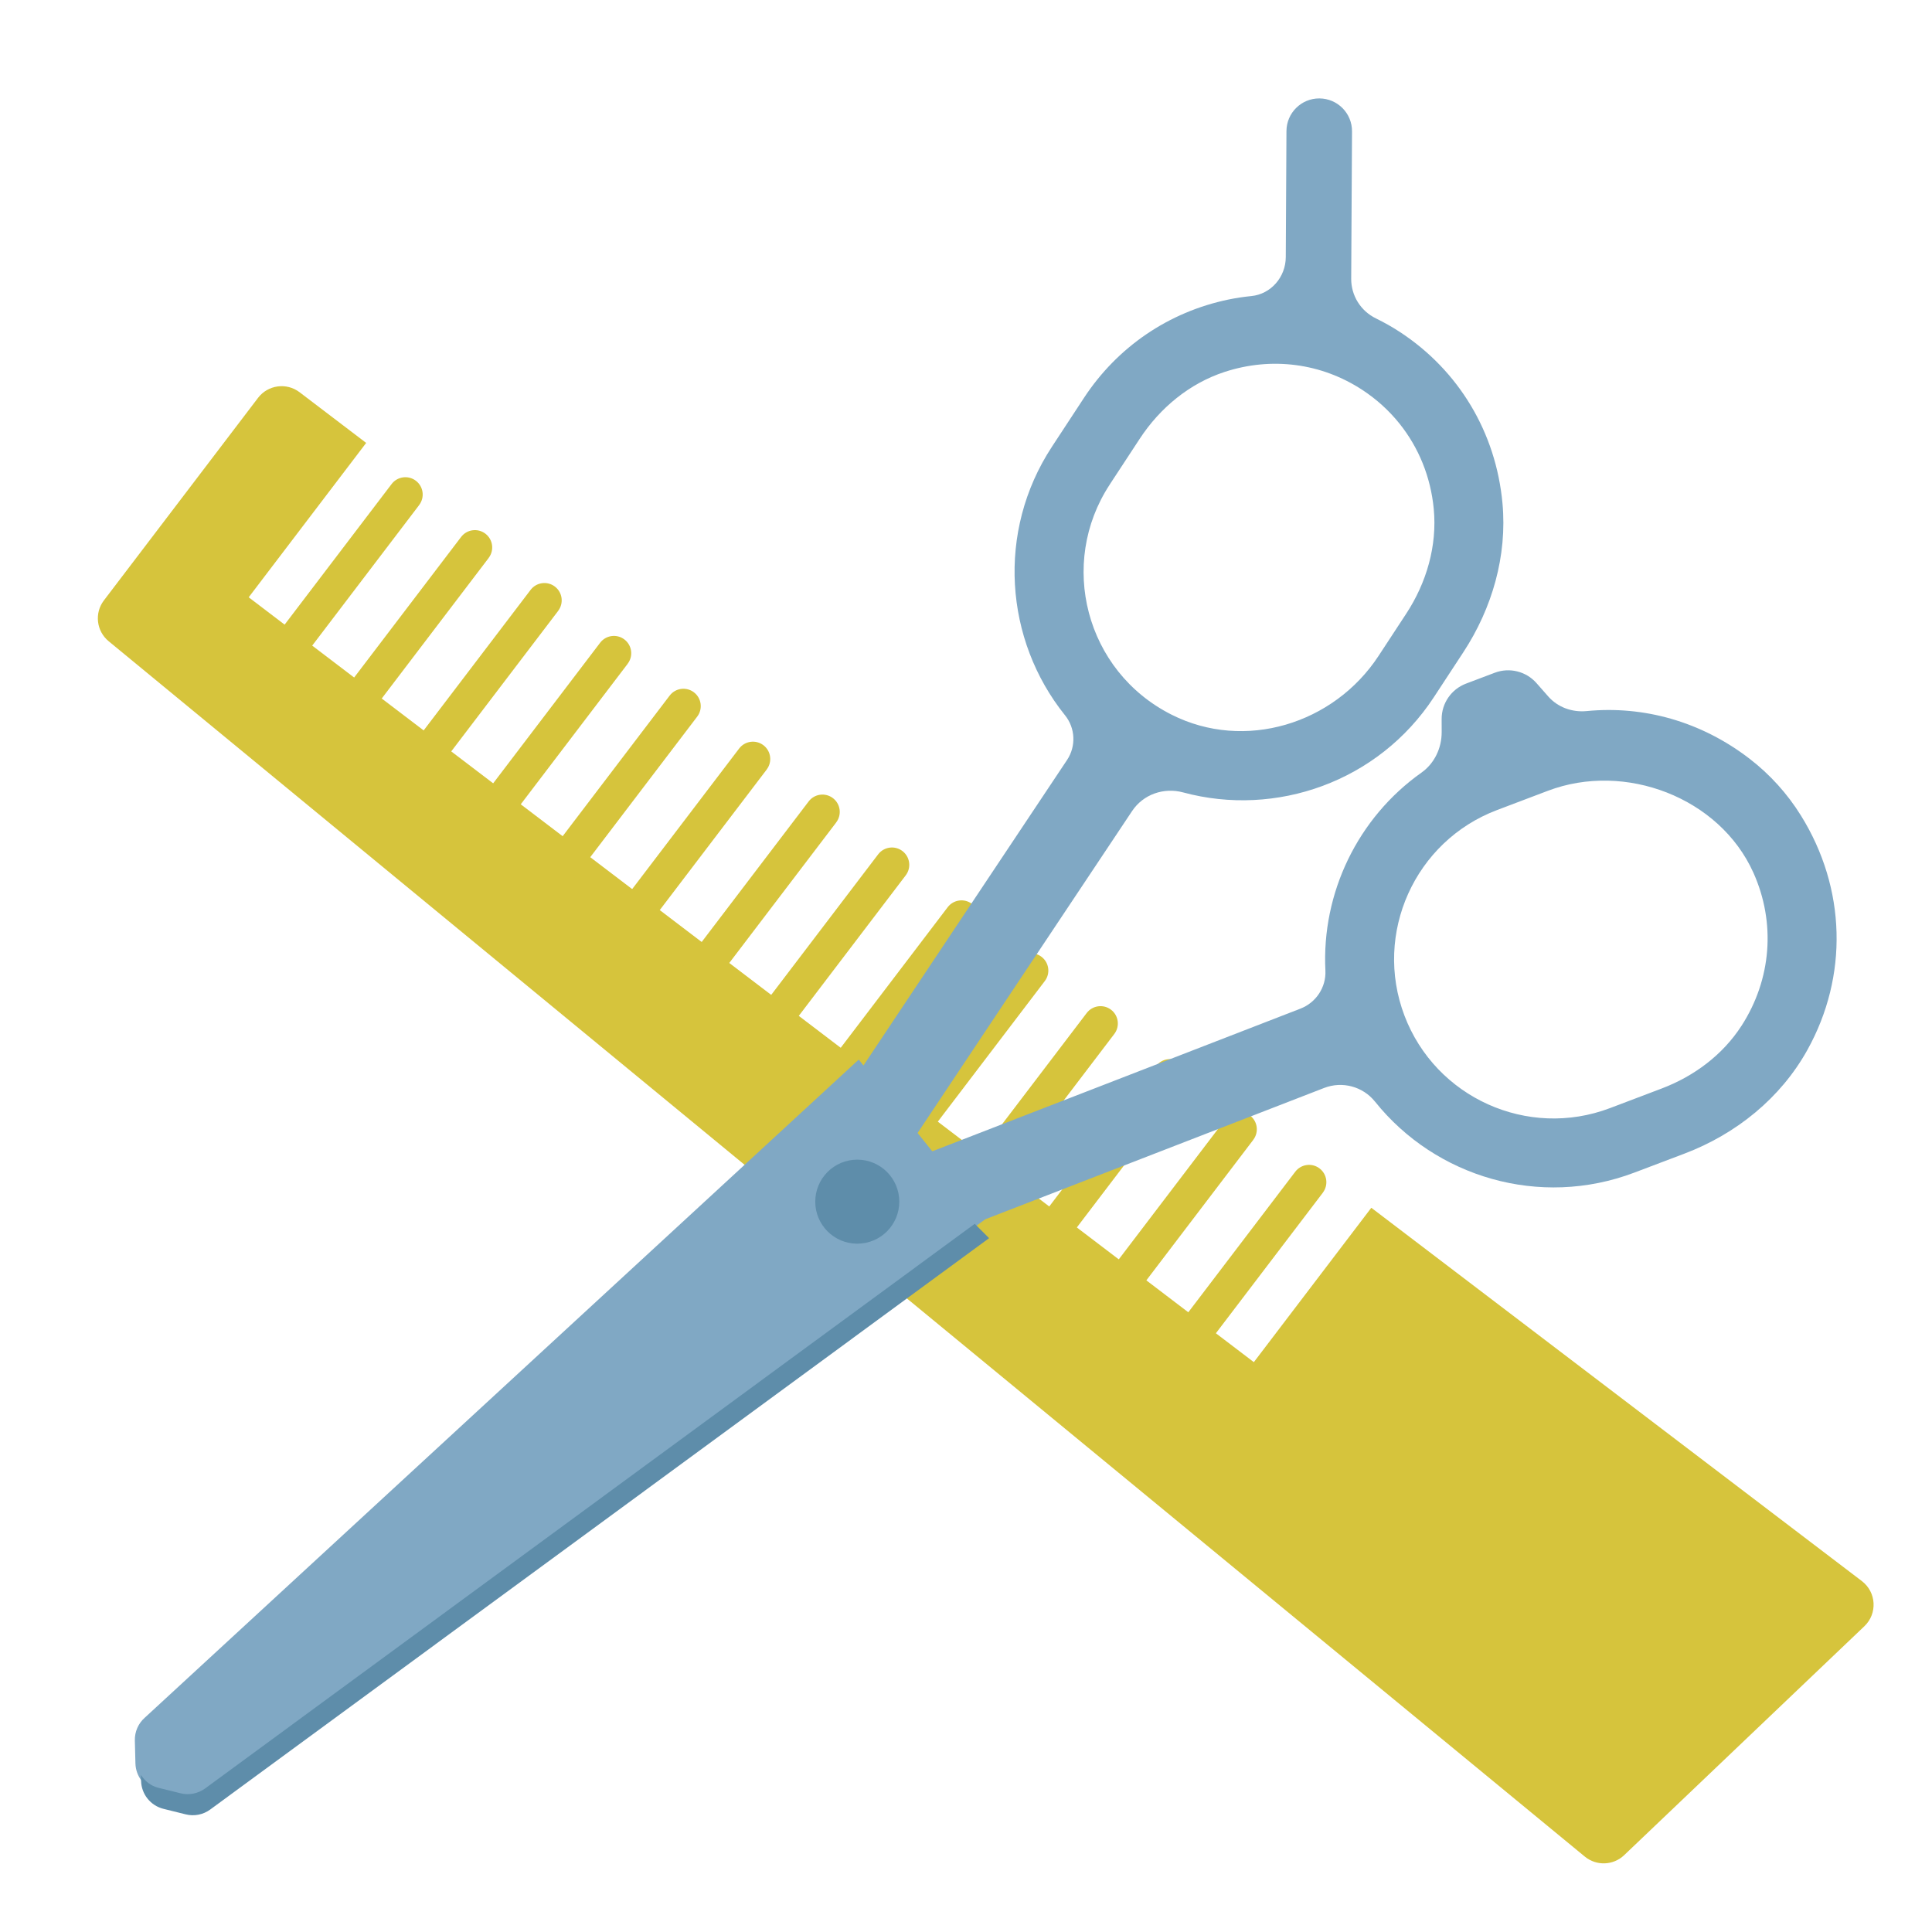
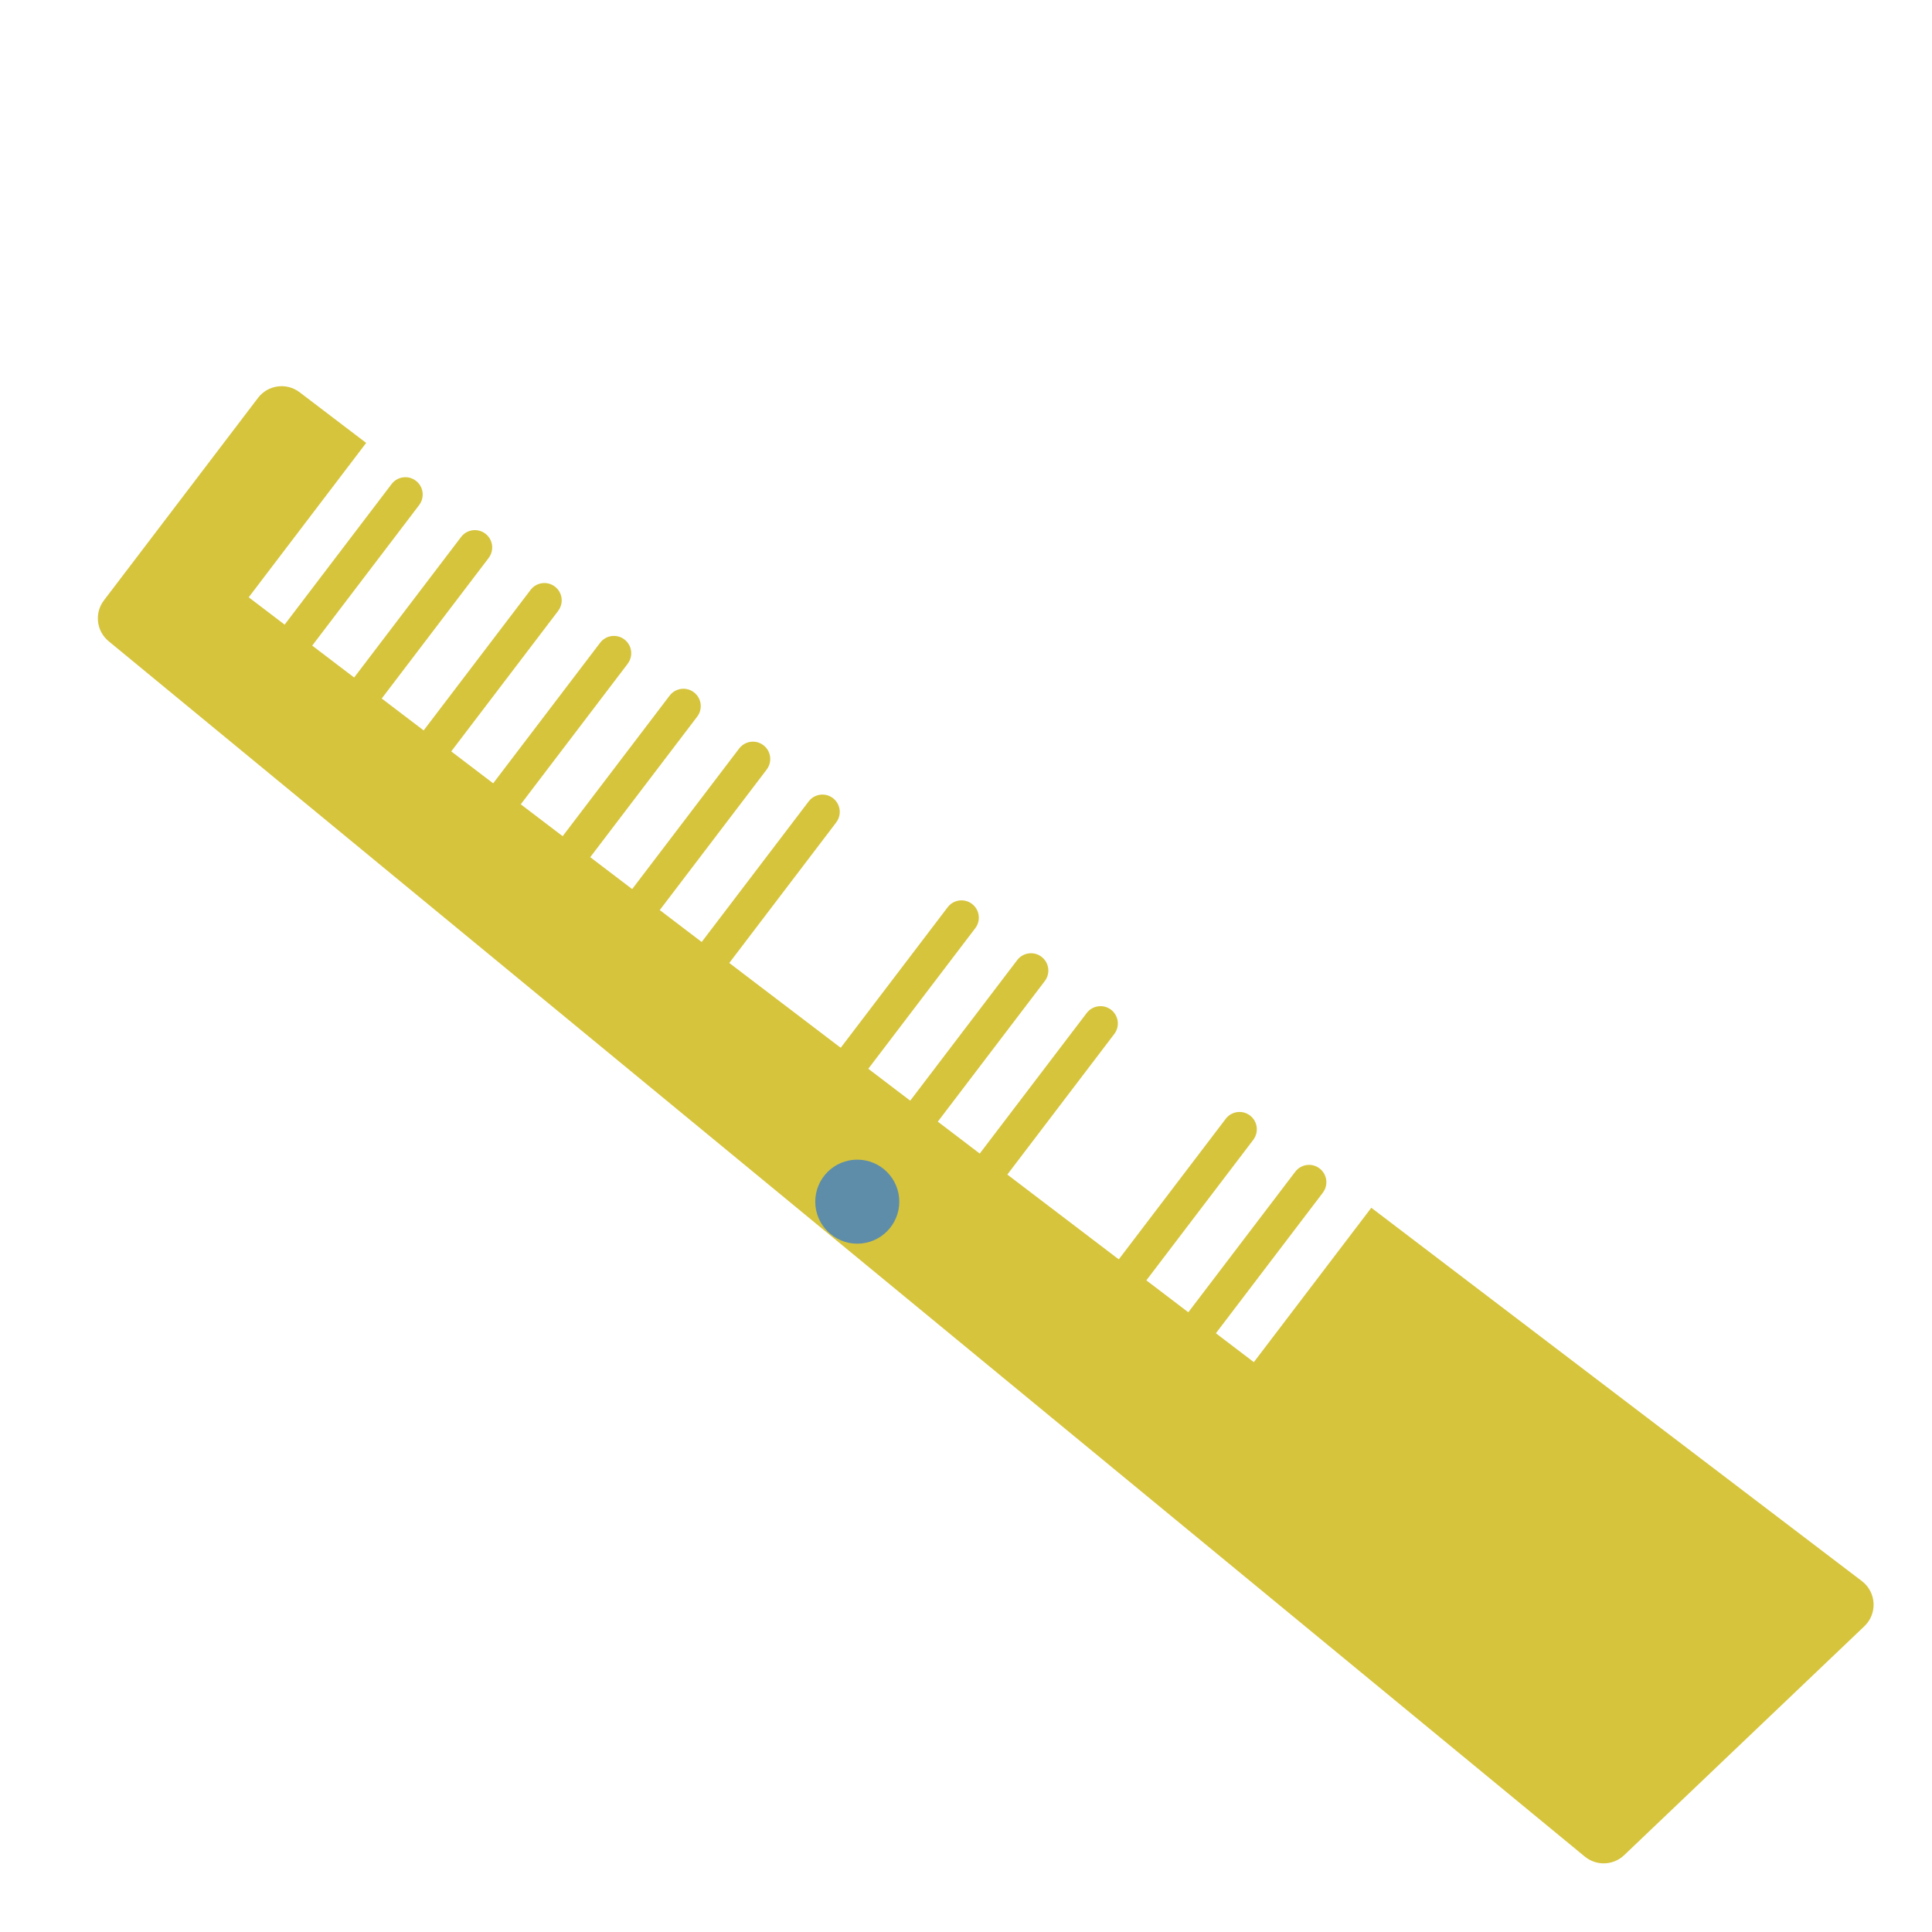
<svg xmlns="http://www.w3.org/2000/svg" id="_レイヤー_1" data-name="レイヤー_1" version="1.1" viewBox="0 0 56.693 56.693">
  <defs>
    <style>
      .st0 {
        fill: #80a8c4;
      }

      .st1 {
        fill: #5e8daa;
      }

      .st2 {
        fill: #d6c43c;
      }
    </style>
  </defs>
  <g>
    <path class="st2" d="M54.637,46.397l-14.397-10.956-3.447,4.53L7.298,17.527l3.447-4.53-1.954-1.487c-.383-.291-.929-.217-1.22.166l-4.522,5.942c-.284.373-.221.903.141,1.2l43.317,35.664c.34.278.834.26,1.152-.043l7.05-6.719c.388-.37.353-.998-.073-1.323Z" />
    <path class="st2" d="M8.953,18.025h6.715v1.017h-6.715c-.281,0-.508-.228-.508-.508v-0c0-.281.228-.508.508-.508Z" transform="translate(34.106 20.163) rotate(127.27)" />
    <path class="st2" d="M10.993,19.577h6.715v1.017h-6.715c-.281,0-.508-.228-.508-.508v-0c0-.281.228-.508.508-.508Z" transform="translate(38.616 21.032) rotate(127.27)" />
    <path class="st2" d="M13.032,21.129h6.715v1.017h-6.715c-.281,0-.508-.228-.508-.508v-0c0-.281.228-.508.508-.508Z" transform="translate(43.126 21.901) rotate(127.27)" />
    <path class="st2" d="M15.072,22.682h6.715v1.017h-6.715c-.281,0-.508-.228-.508-.508v-0c0-.281.228-.509.509-.509Z" transform="translate(47.637 22.769) rotate(127.27)" />
    <path class="st2" d="M17.112,24.234h6.715v1.017h-6.715c-.281,0-.508-.228-.508-.508v-0c0-.281.228-.508.508-.508Z" transform="translate(52.147 23.638) rotate(127.27)" />
    <path class="st2" d="M19.152,25.786h6.715v1.017h-6.715c-.281,0-.508-.228-.508-.508v-0c0-.281.228-.508.508-.508Z" transform="translate(56.657 24.507) rotate(127.27)" />
-     <path class="st2" d="M21.192,27.338h6.715v1.017h-6.715c-.281,0-.508-.228-.508-.508v-0c0-.281.228-.509.509-.509Z" transform="translate(61.167 25.376) rotate(127.27)" />
    <path class="st2" d="M23.231,28.89h6.715v1.017h-6.715c-.281,0-.509-.228-.509-.509v-0c0-.281.228-.508.508-.508Z" transform="translate(65.677 26.245) rotate(127.27)" />
    <path class="st2" d="M25.271,30.443h6.715v1.017h-6.715c-.281,0-.509-.228-.509-.509v-0c0-.281.228-.508.508-.508Z" transform="translate(70.188 27.114) rotate(127.27)" />
    <path class="st2" d="M27.311,31.995h6.715v1.017h-6.715c-.281,0-.509-.228-.509-.509v-0c0-.281.228-.508.508-.508Z" transform="translate(74.698 27.983) rotate(127.27)" />
-     <path class="st2" d="M29.351,33.547h6.715v1.017h-6.715c-.281,0-.508-.228-.508-.508v-0c0-.281.228-.508.508-.508Z" transform="translate(79.208 28.852) rotate(127.27)" />
    <path class="st2" d="M31.39,35.099h6.715v1.017h-6.715c-.281,0-.508-.228-.508-.508v-0c0-.281.228-.508.508-.508Z" transform="translate(83.718 29.721) rotate(127.27)" />
    <path class="st2" d="M33.43,36.651h6.715v1.017h-6.715c-.281,0-.508-.228-.508-.508v-0c0-.281.228-.508.508-.508Z" transform="translate(88.229 30.59) rotate(127.27)" />
    <path class="st2" d="M6.913,16.473h6.715v1.017h-6.715c-.281,0-.508-.228-.508-.508v-0c0-.281.228-.508.508-.508Z" transform="translate(29.596 19.294) rotate(127.27)" />
  </g>
  <g>
    <g>
-       <path class="st0" d="M52.843,23.925c-.396-.636-.905-1.199-1.499-1.657-1.429-1.102-3.121-1.564-4.784-1.402-.424.041-.845-.108-1.127-.428l-.346-.393c-.305-.346-.793-.467-1.224-.304l-.843.319c-.432.164-.717.577-.716,1.039l.001.386c.001.467-.212.917-.593,1.187-1.871,1.325-2.933,3.533-2.819,5.808.024.49-.273.939-.731,1.117l-10.805,4.187-.431-.537,6.295-9.448c.326-.49.93-.7,1.498-.546,2.722.735,5.728-.31,7.356-2.793l.865-1.32c.848-1.293,1.291-2.831,1.149-4.372-.192-2.085-1.288-3.897-3.004-5.022-.23-.151-.467-.284-.71-.403-.446-.217-.728-.669-.725-1.165l.024-4.323c.003-.531-.425-.964-.957-.967-.531-.003-.964.426-.967.957l-.02,3.703c-.003.58-.434,1.083-1.011,1.14-.224.022-.448.056-.672.102-1.752.364-3.258,1.39-4.239,2.886l-.941,1.435c-1.631,2.488-1.388,5.669.381,7.873l.005.006c.303.377.327.908.059,1.311l-5.974,8.965-.139-.173L4.251,50.402c-.193.169-.3.415-.294.671l.017.673c.01.389.278.724.657.818l.653.162c.249.062.512.01.719-.142l22.908-16.805,9.945-3.854c.532-.206,1.137-.044,1.493.402l.006.007c1.768,2.203,4.823,3.129,7.604,2.075l1.47-.557c1.514-.574,2.821-1.627,3.607-3.042,1.201-2.16,1.145-4.738-.193-6.885ZM32.56,14.224l.886-1.351c.594-.906,1.459-1.622,2.489-1.959,1.385-.453,2.847-.256,4.042.528.418.274.784.607,1.088.986.563.702.917,1.562,1.007,2.503.104,1.084-.211,2.168-.809,3.079l-.81,1.236c-1.314,2.005-3.933,2.805-6.073,1.726-2.535-1.278-3.331-4.441-1.819-6.748ZM51.103,30.101c-.551.854-1.393,1.481-2.344,1.841l-1.516.575c-2.411.914-5.116-.304-6.031-2.716l0.0 0c-.914-2.412.305-5.117,2.716-6.03l1.494-.566c2.264-.858,5.038.196,6.03,2.404.657,1.463.536,3.121-.349,4.493Z" />
-       <path class="st1" d="M6.019,52.481c-.207.151-.47.203-.719.142l-.654-.162c-.219-.054-.394-.195-.51-.376l.004.176c.01.389.278.724.657.818l.653.162c.249.062.512.01.719-.142l22.855-16.766-.421-.421L6.019,52.481Z" />
-     </g>
+       </g>
    <circle class="st1" cx="25.156" cy="35.262" r="1.233" />
  </g>
</svg>